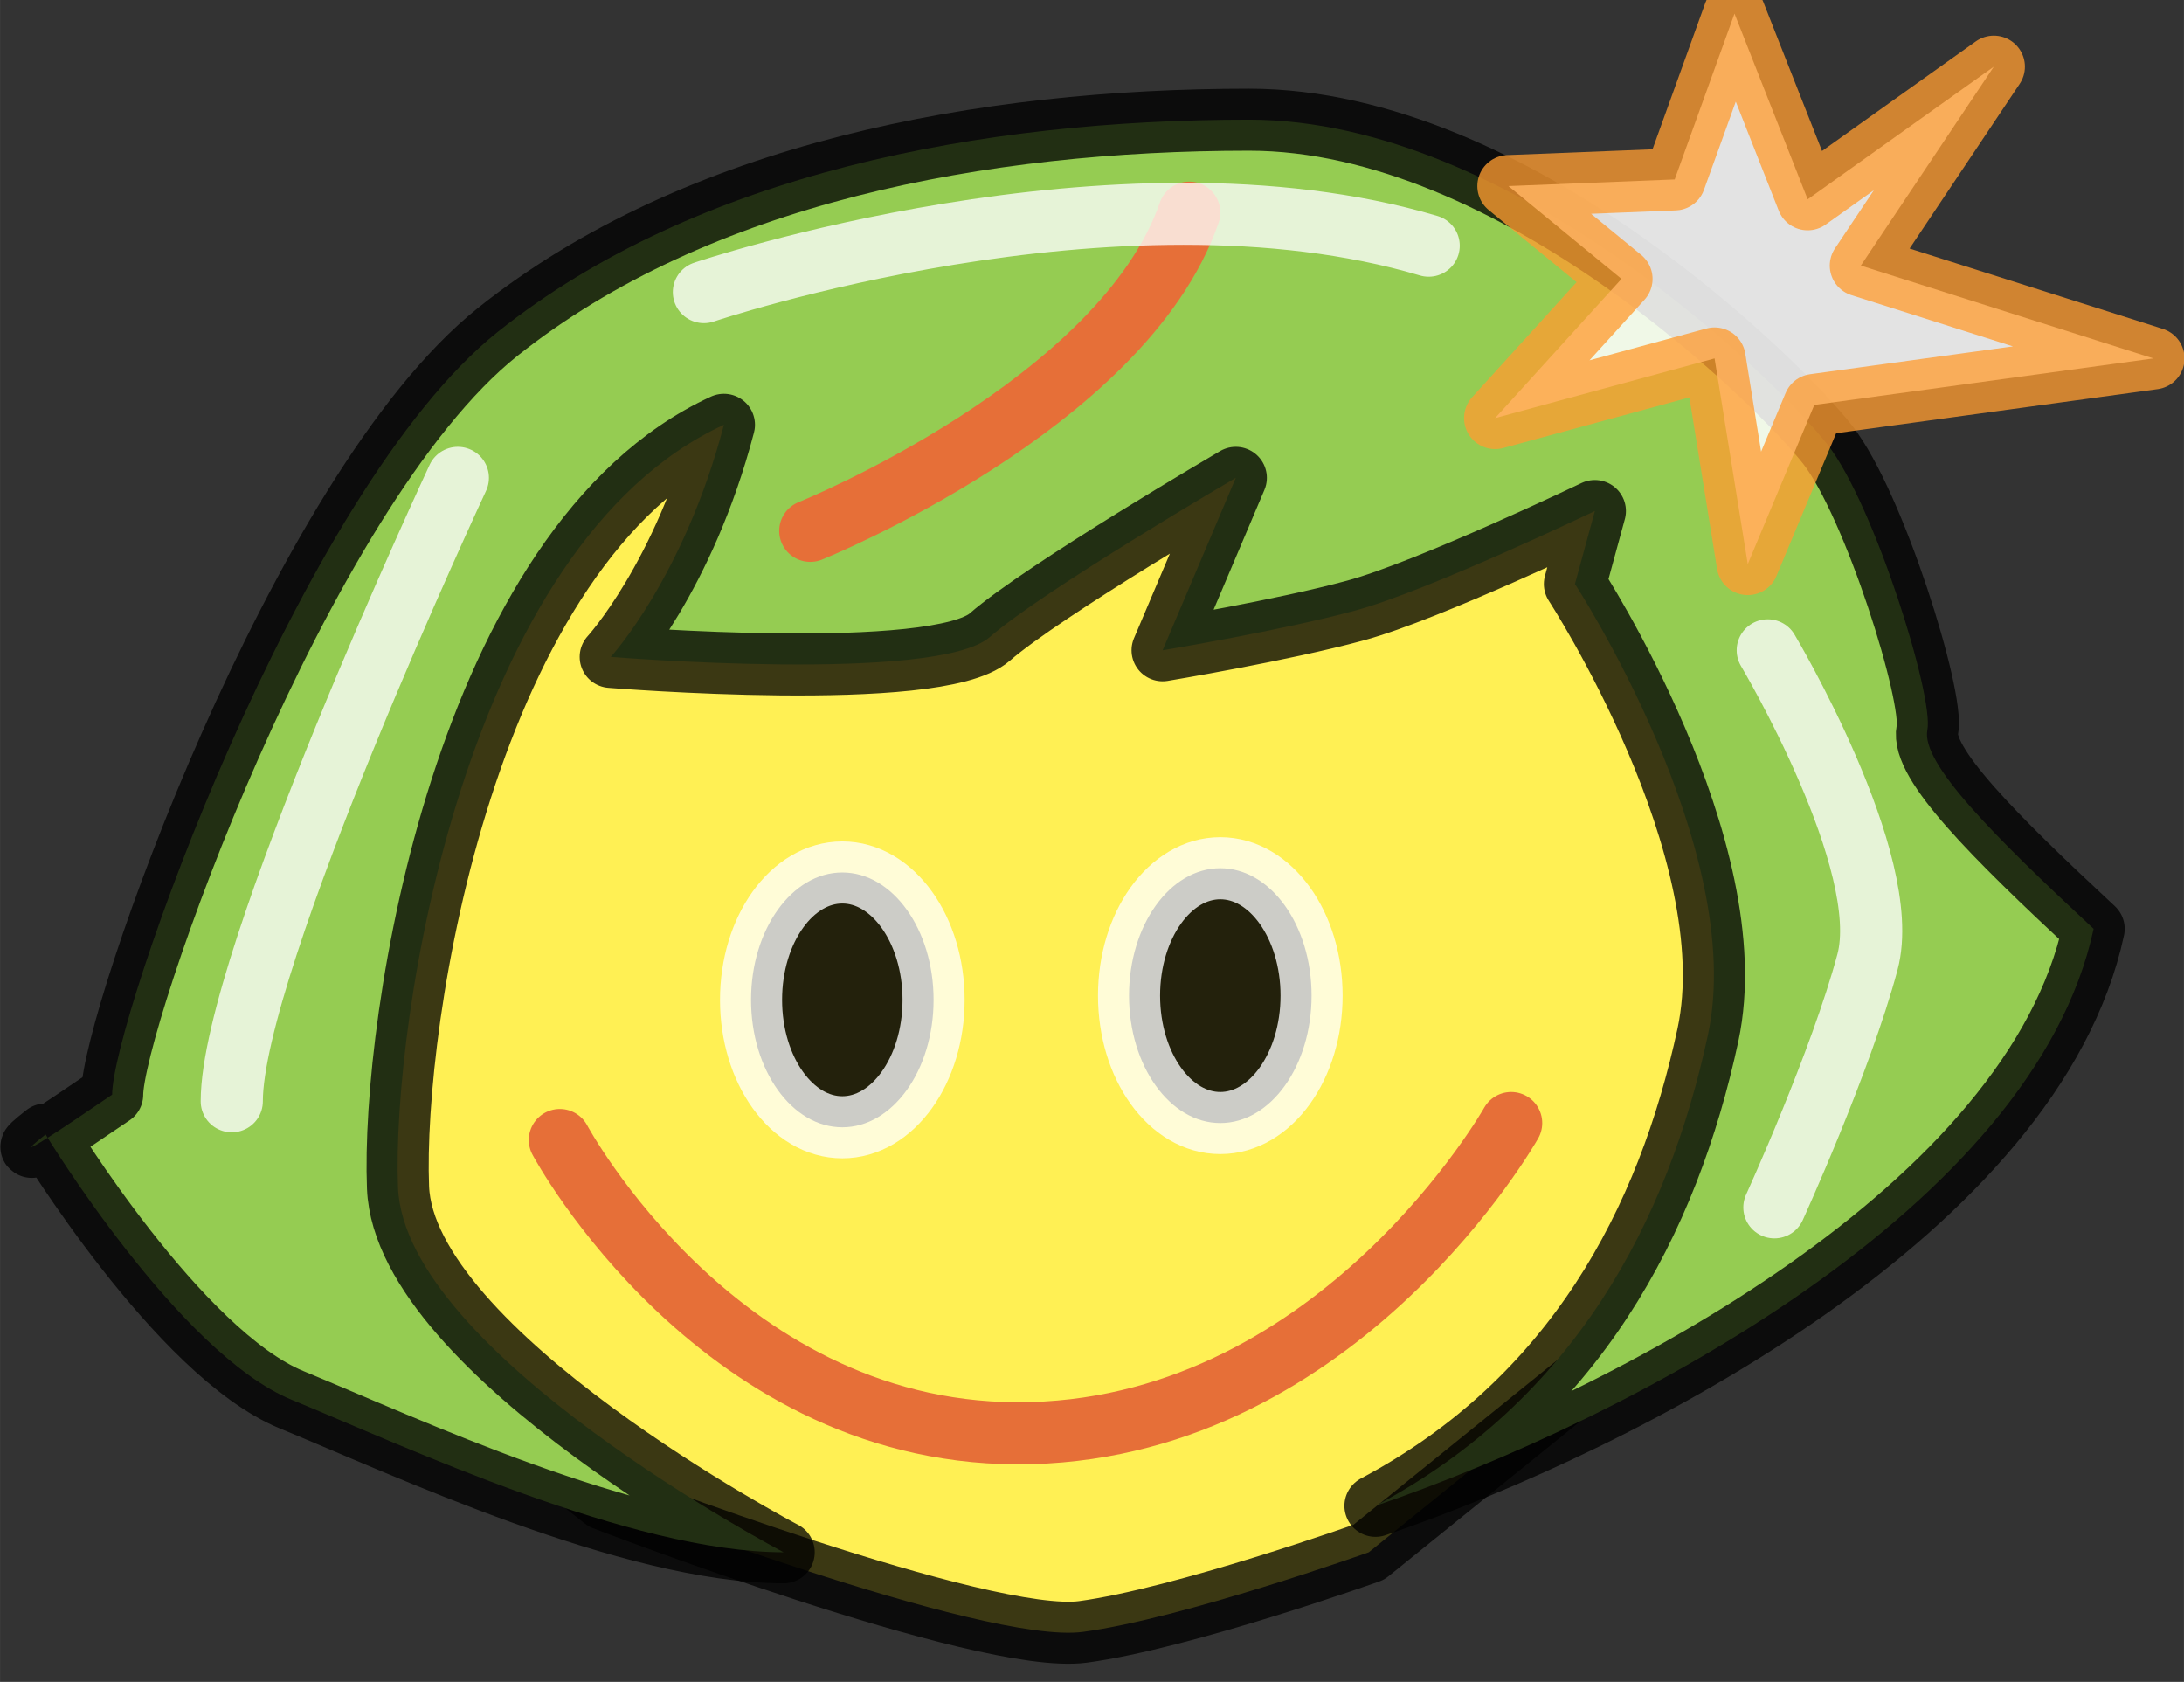
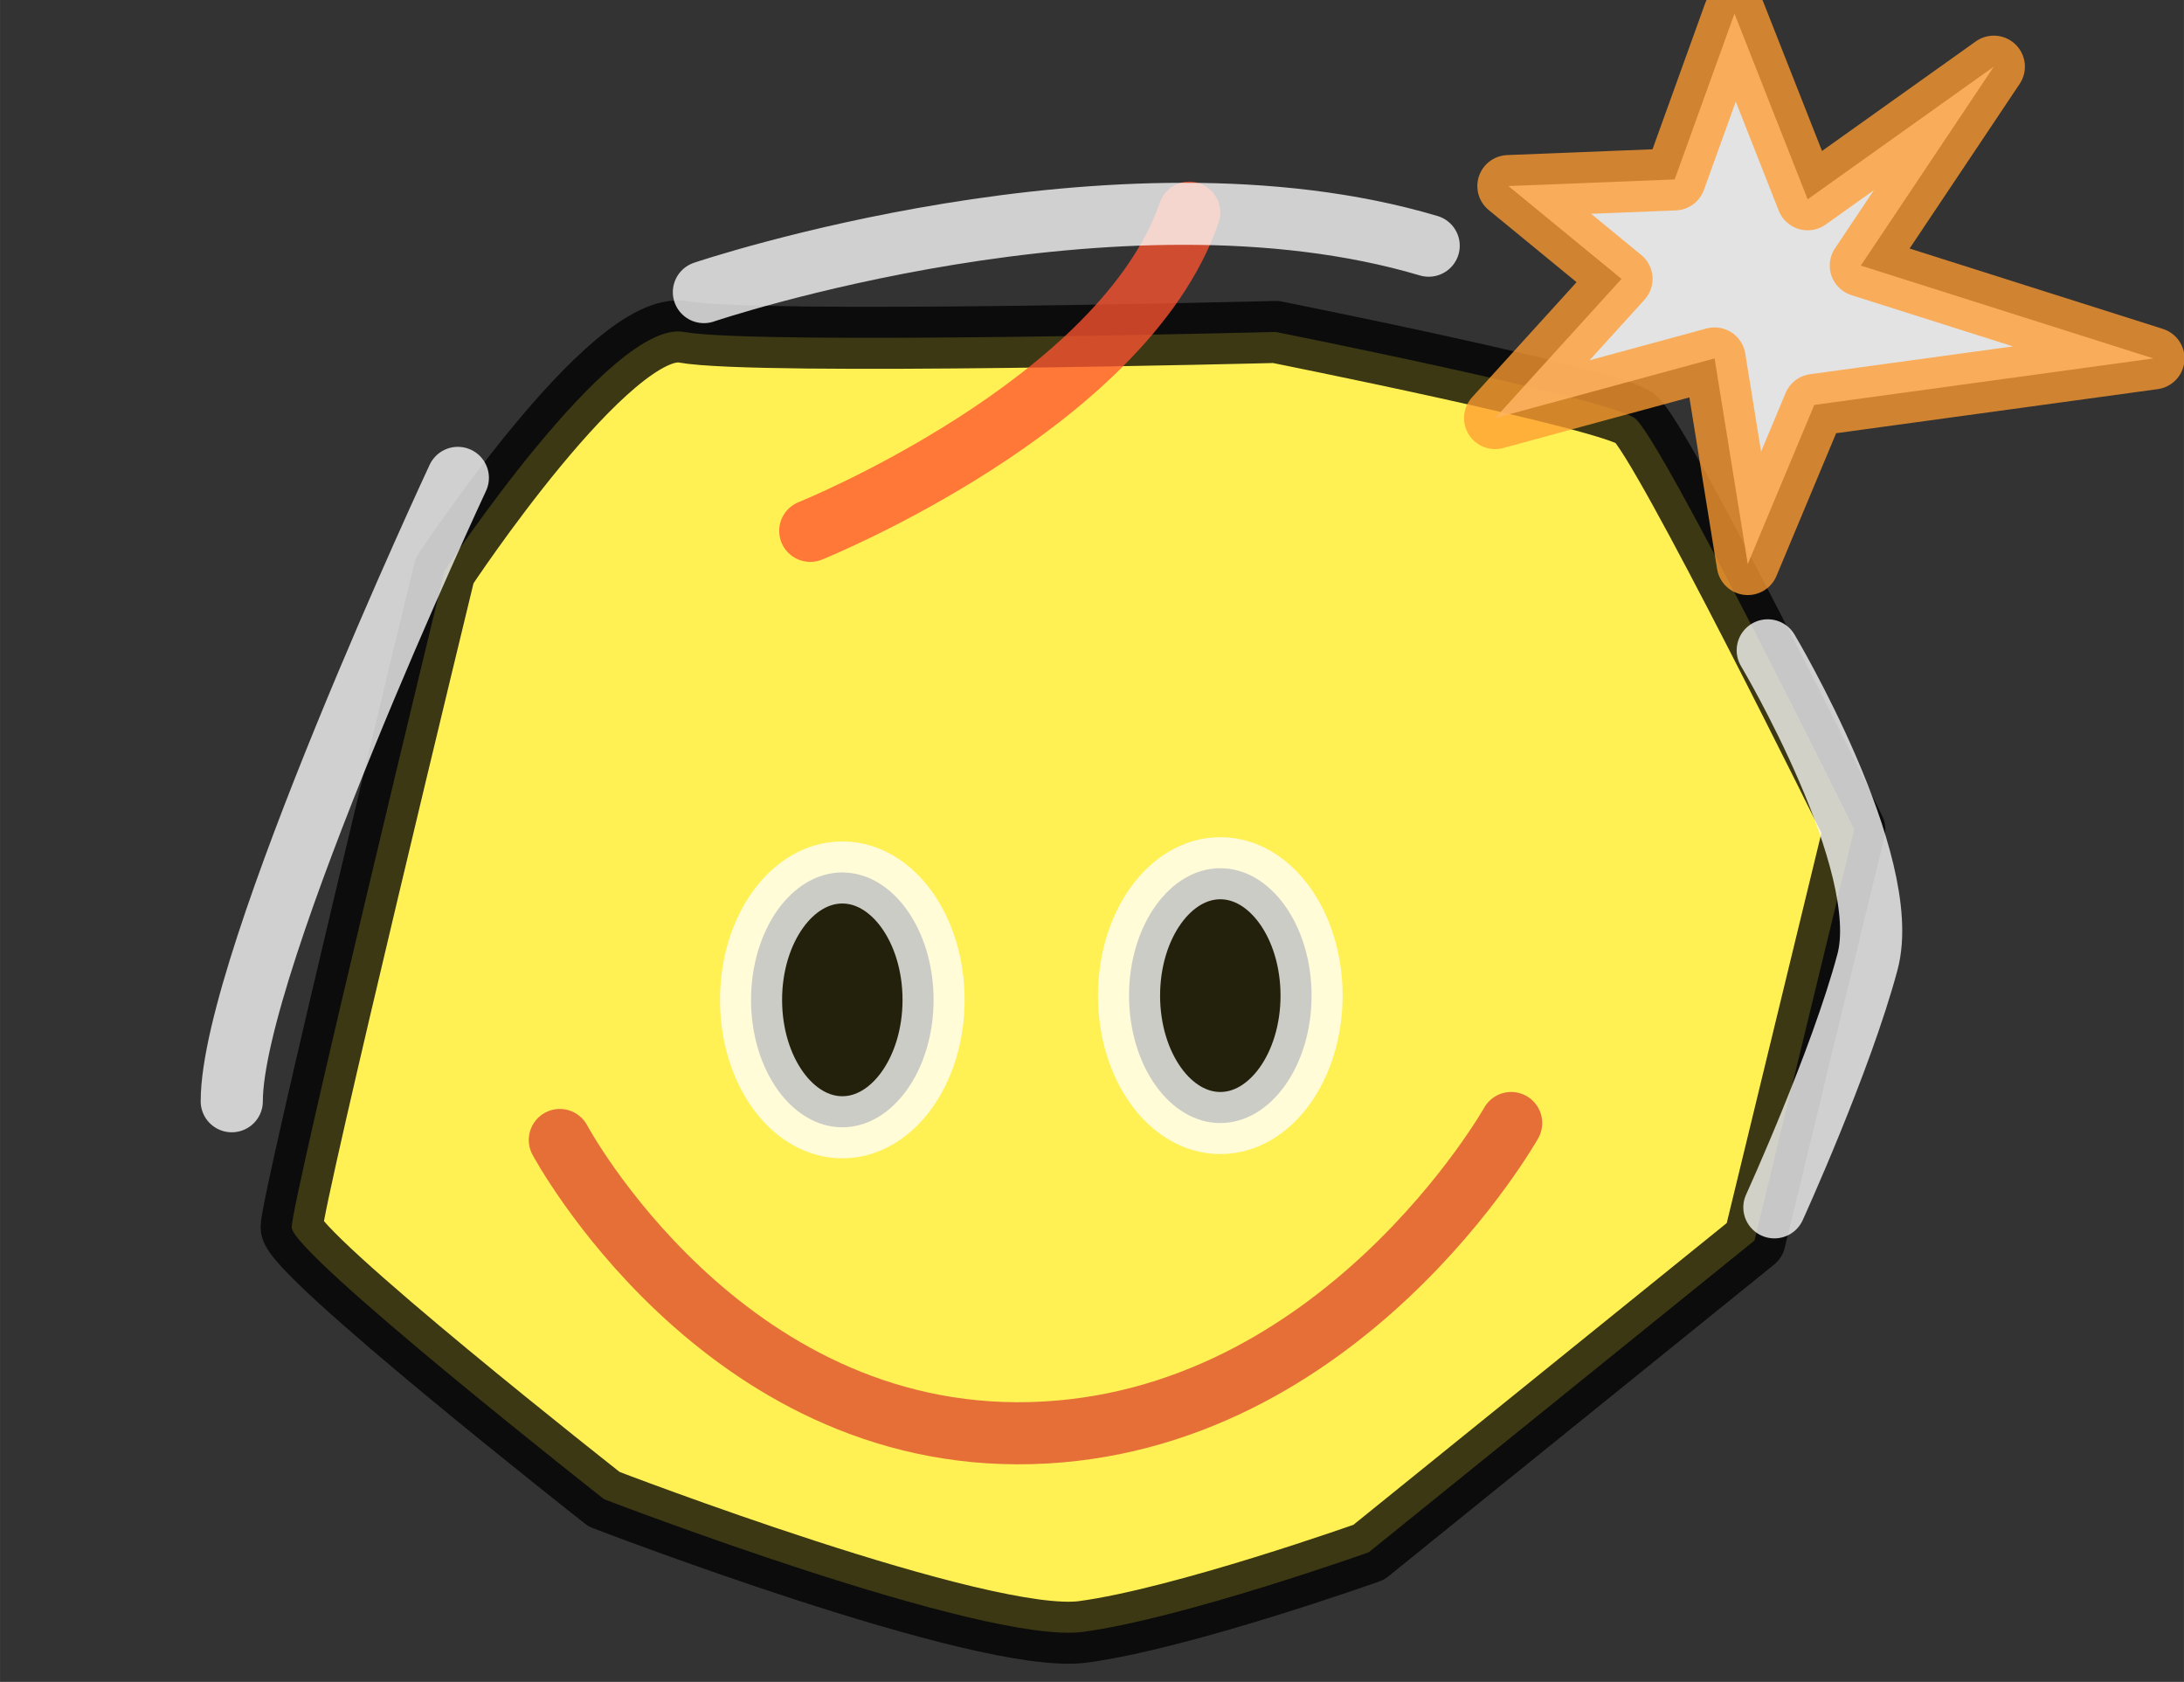
<svg xmlns="http://www.w3.org/2000/svg" xmlns:ns1="http://www.openswatchbook.org/uri/2009/osb" xmlns:xlink="http://www.w3.org/1999/xlink" width="22.513" height="17.334" viewBox="0 0 21.106 16.251">
  <rect x="0" y="0" width="21.106" height="16.251" fill="#333333" stroke="none" />
  <defs>
    <linearGradient id="a" ns1:paint="solid" gradientTransform="matrix(.293 0 0 .294 624.68 202.577)">
      <stop offset="0" stop-color="#95cc52" />
    </linearGradient>
    <linearGradient id="d" ns1:paint="solid" gradientTransform="matrix(0 0 0 0 757.863 516.393)">
      <stop offset="0" stop-color="#1a7f8f" />
    </linearGradient>
    <linearGradient id="c" ns1:paint="solid" gradientTransform="matrix(.071 0 0 .062 -1162.381 2318.358)">
      <stop offset="0" stop-color="#ff5430" />
    </linearGradient>
    <linearGradient id="e" ns1:paint="solid" gradientTransform="matrix(.291 0 0 .259 440.415 209.476)">
      <stop offset="0" stop-color="#ff9c30" />
    </linearGradient>
    <linearGradient id="b" ns1:paint="solid">
      <stop offset="0" stop-color="#fff054" />
    </linearGradient>
    <linearGradient xlink:href="#a" id="g" x1="357.194" y1="682.467" x2="385.13" y2="682.467" gradientUnits="userSpaceOnUse" />
    <linearGradient xlink:href="#b" id="f" x1="360.643" y1="684.408" x2="381.957" y2="684.408" gradientUnits="userSpaceOnUse" />
    <linearGradient xlink:href="#c" id="h" x1="367.514" y1="676.296" x2="373.144" y2="676.296" gradientUnits="userSpaceOnUse" />
    <linearGradient xlink:href="#d" id="i" x1="371.216" y1="676.428" x2="376.582" y2="676.428" gradientUnits="userSpaceOnUse" />
    <linearGradient xlink:href="#e" id="j" x1="376.485" y1="675.195" x2="386.036" y2="675.195" gradientUnits="userSpaceOnUse" />
  </defs>
  <g transform="translate(-338.498 -612.757)" stroke-linecap="round" stroke-linejoin="round">
    <g stroke-width=".824" stroke-opacity=".768">
      <path d="M362.97 678.941s2.204-3.35 3.173-3.173c.97.176 7.845 0 7.845 0s4.408.881 4.76 1.146c.353.264 2.91 5.465 2.91 5.465l-1.323 5.465-5.113 4.143s-2.468.881-3.79 1.058c-1.322.176-6.347-1.763-6.347-1.763s-4.142-3.262-4.142-3.614c0-.353 2.027-8.727 2.027-8.727z" fill="url(#f)" stroke="#000" transform="matrix(.729 0 0 .727 78.189 124.681)" />
-       <path d="M367.465 691.987s-5.024-2.644-5.112-4.848c-.088-2.204.881-8.55 4.32-10.137-.53 2.027-1.5 3.085-1.5 3.085s4.32.353 5.025-.264c.705-.617 3.261-2.116 3.261-2.116l-.97 2.292s1.587-.264 2.557-.529c.97-.264 3.173-1.322 3.173-1.322l-.264.97s2.292 3.525 1.763 5.993c-.529 2.469-1.763 4.849-4.407 6.259 3.35-1.146 8.726-3.967 9.52-7.669-1.323-1.234-2.292-2.204-2.204-2.644.088-.441-.705-2.997-1.322-3.79-.617-.794-4.143-4.32-7.67-4.32-3.525 0-7.315.705-9.96 2.82-2.644 2.116-5.112 9.168-5.112 10.138-1.675 1.146-.882.529-.882.529s1.763 2.909 3.262 3.526c1.498.617 4.495 2.027 6.522 2.027z" fill="url(#g)" stroke="#000" transform="matrix(.729 0 0 .727 78.189 124.681)" />
      <path d="M367.818 678.412s4.143-1.675 5.024-4.23" fill="none" stroke="url(#h)" transform="matrix(.729 0 0 .727 78.189 124.681)" />
      <path d="M371.52 677.619s4.143-1.058 4.76-2.38" fill="none" stroke="url(#i)" transform="matrix(.729 0 0 .727 78.189 124.681)" />
      <path d="M377.073 673.829l1.499 1.234-1.675 1.85 2.909-.793.44 2.733.882-2.115 4.496-.618-3.879-1.234 1.763-2.644-2.468 1.763-.97-2.468-.793 2.204z" fill="#fff" fill-opacity=".861" stroke="url(#j)" transform="matrix(.729 0 0 .727 78.189 124.681)" />
      <path d="M380.511 679.999s1.675 2.82 1.322 4.143c-.352 1.322-1.234 3.261-1.234 3.261M363.146 677.707s-2.997 6.435-2.997 8.286M366.408 675.239s5.465-1.851 9.608-.617" fill="none" stroke="#fff" transform="matrix(.729 0 0 .727 78.189 124.681)" />
    </g>
    <ellipse ry="1.231" rx=".882" cy="622.418" cx="346.638" fill-opacity=".861" stroke="#fff" stroke-width=".6" stroke-opacity=".768" />
    <ellipse cx="350.291" cy="622.377" rx=".882" ry="1.231" fill-opacity=".861" stroke="#fff" stroke-width=".6" stroke-opacity=".768" />
    <path d="M343.908 623.772s1.56 2.914 4.556 2.832c2.996-.082 4.638-2.996 4.638-2.996" fill="none" stroke="#e66f38" stroke-width=".6" />
  </g>
</svg>